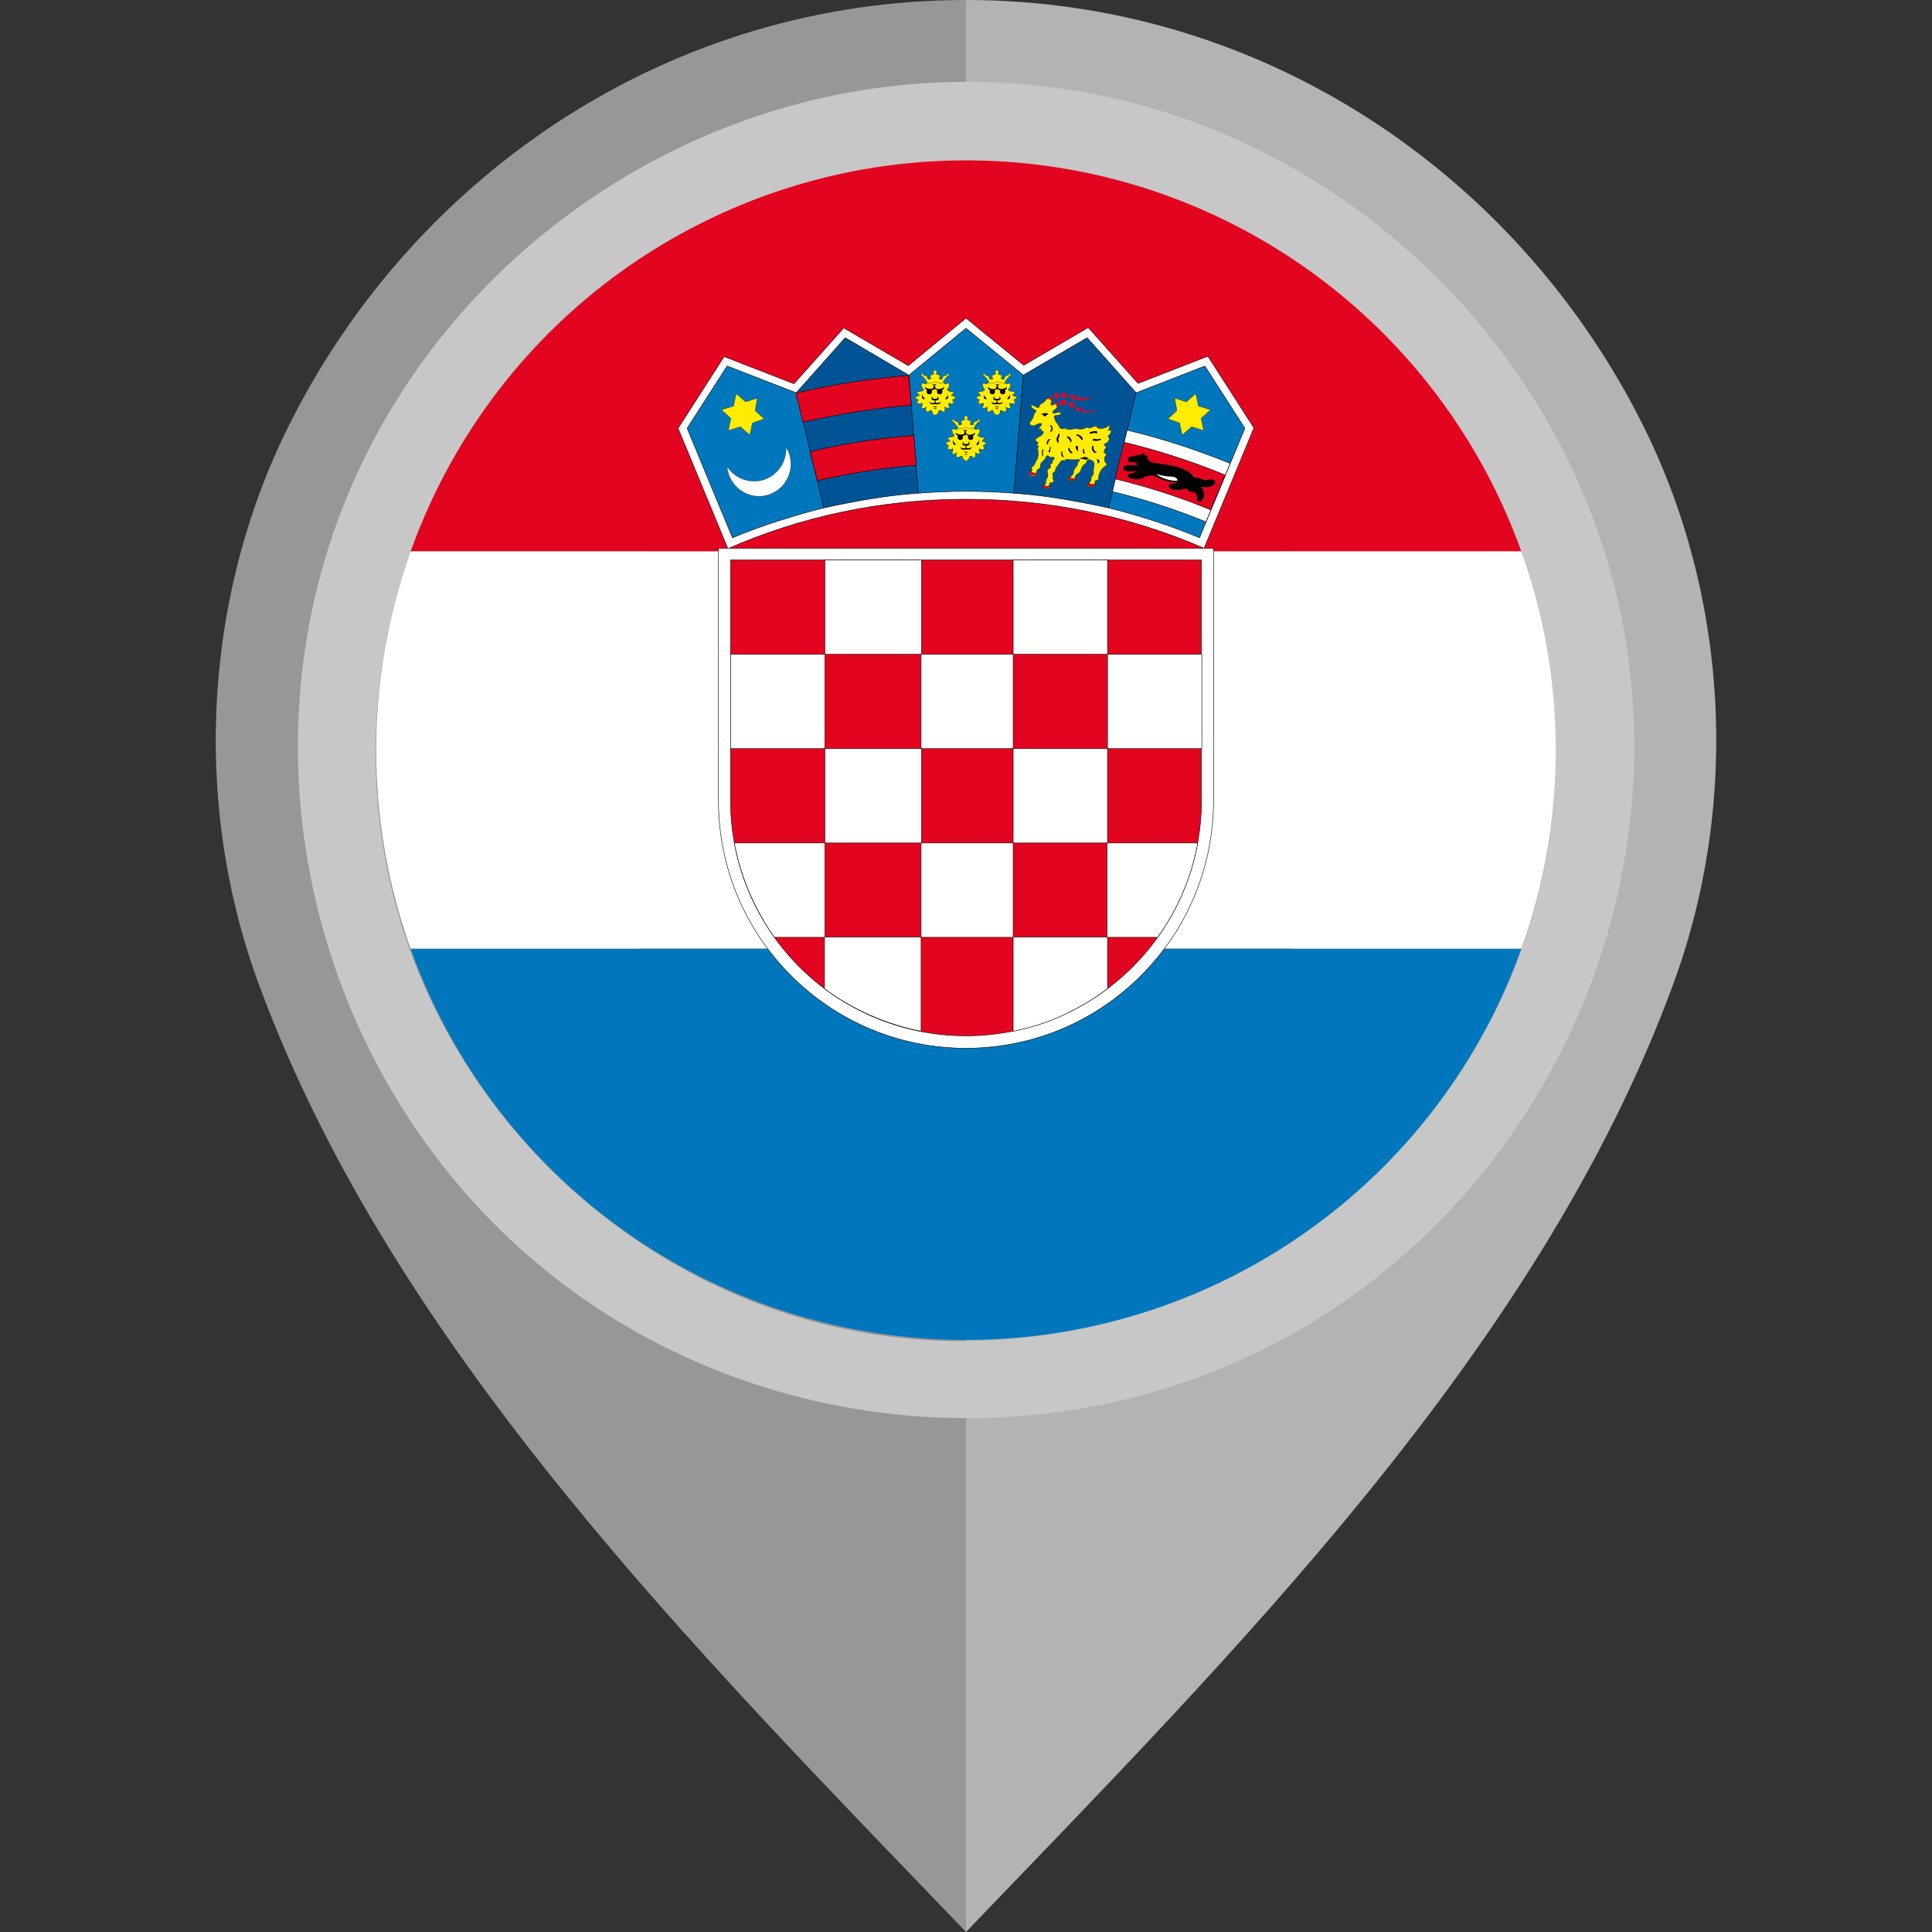
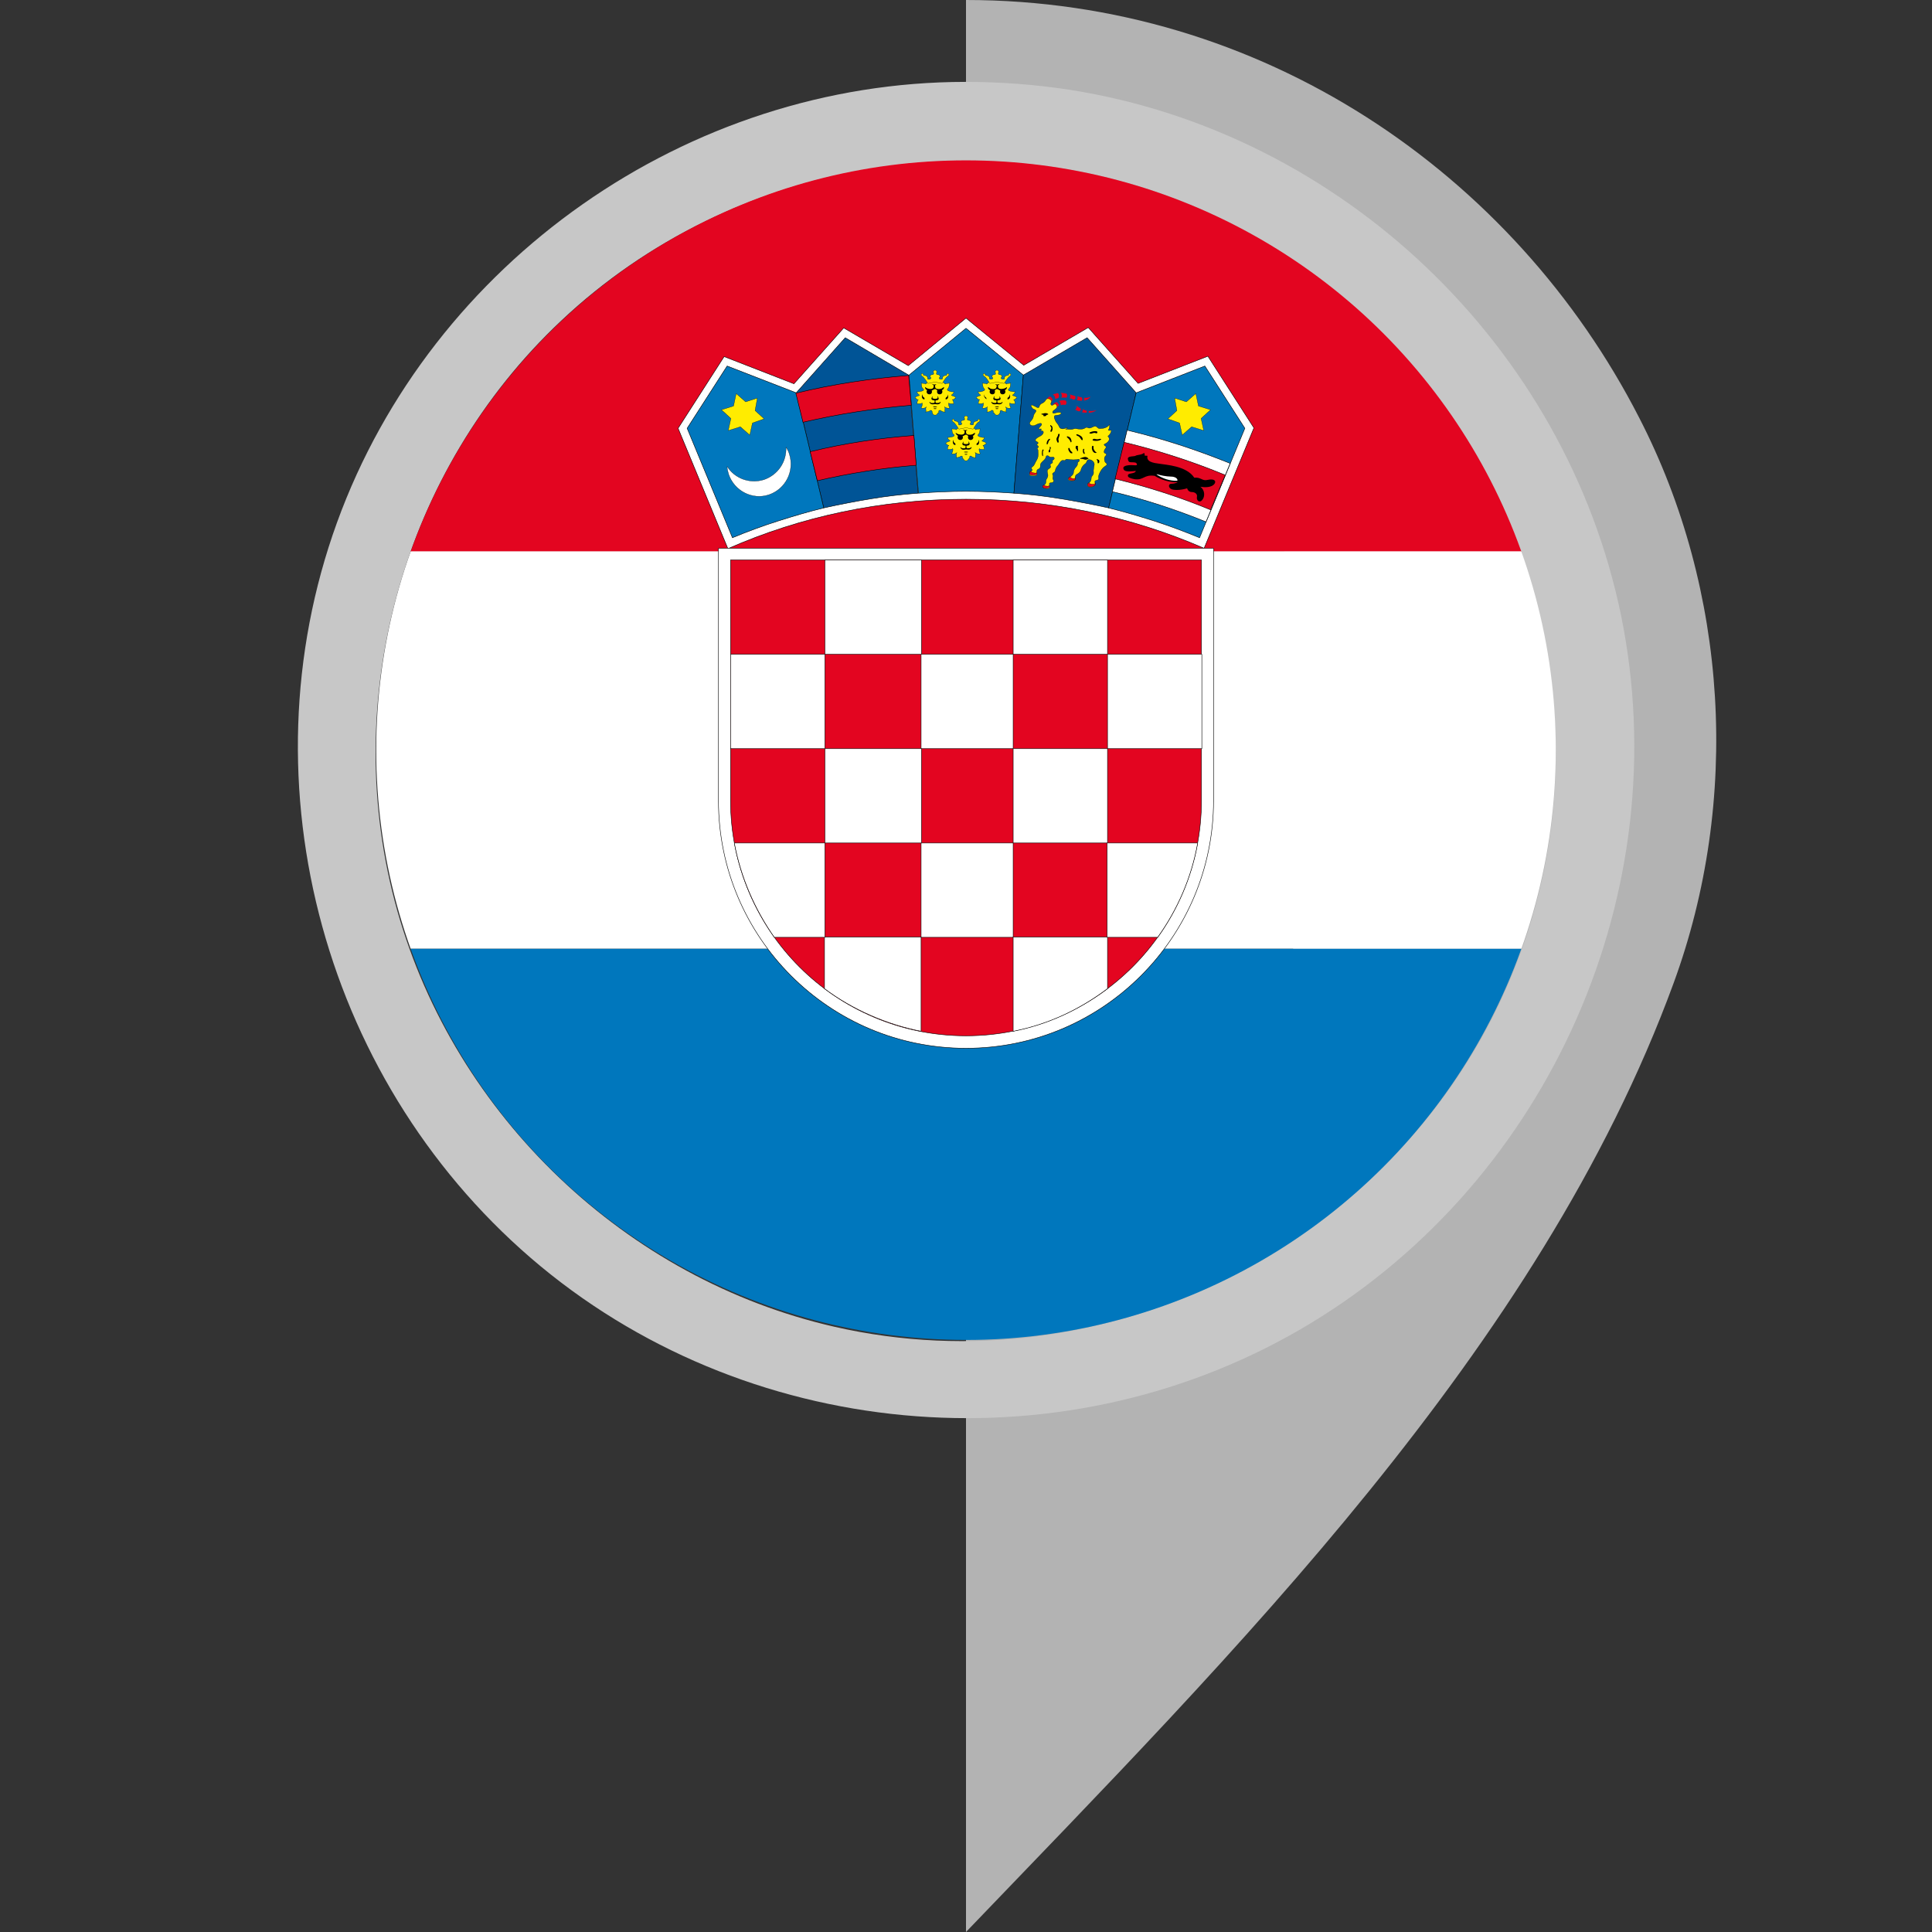
<svg xmlns="http://www.w3.org/2000/svg" xmlns:xlink="http://www.w3.org/1999/xlink" version="1.1" id="Layer_1" x="0px" y="0px" viewBox="0 0 512 512" style="enable-background:new 0 0 512 512;" xml:space="preserve">
  <rect x="0" y="0" width="512" height="512" fill="#333333" stroke="none" />
  <style type="text/css">
	.st0{fill:#B3B3B3;}
	.st1{fill:#979797;}
	.st2{fill:#C7C7C7;}
	.st3{clip-path:url(#SVGID_2_);}
	.st4{clip-path:url(#SVGID_4_);fill:#E30520;}
	.st5{clip-path:url(#SVGID_6_);fill:#0077BD;}
	.st6{clip-path:url(#SVGID_8_);fill:#FFFFFF;}
	.st7{clip-path:url(#SVGID_10_);}
	.st8{fill:#FFFFFF;stroke:#000000;stroke-width:0.125;}
	.st9{fill:#E30520;stroke:#000000;stroke-width:0.125;}
	.st10{fill:#005496;stroke:#000000;stroke-width:0.125;}
	.st11{fill:#0077BD;stroke:#000000;stroke-width:0.125;}
	.st12{fill:#FFEC00;stroke:#000000;stroke-width:6.250000e-02;}
	.st13{fill:#FFFFFF;stroke:#000000;stroke-width:6.250000e-02;stroke-linejoin:bevel;}
	.st14{fill:#005496;}
	.st15{fill:#E30520;}
	.st16{fill:#E30520;stroke:#000000;stroke-width:6.250000e-02;}
	.st17{fill:#FFFFFF;}
</style>
  <g>
    <path class="st0" d="M434.4,110.7C401.2,45.9,334.4,0,256,0v101.3c55.5,0,100.6,43.7,100.6,99.2c0,54.8-45.5,102-100.6,102V512   c70.6-73.6,152-154.5,187.5-251.4C461.3,212.1,458,156.5,434.4,110.7z" />
-     <path class="st1" d="M68.5,260.6C104.1,357.5,185.4,438.4,256,512V302.5c-55.1,0-100.6-47.2-100.6-102c0-55.5,45.1-99.1,100.6-99.2   V0C177.6,0,110.8,45.9,77.6,110.7C54,156.5,50.7,212.1,68.5,260.6z" />
    <path class="st2" d="M255.9,21.7c-73.7,0-141.5,47.6-166.6,116.8c-25.3,69.8-3.1,149.8,54,197.1c57.2,47.3,140.4,53.6,204,15.1   c63.6-38.5,97.2-114.7,82.3-187.6c-14.7-71.4-74-128-146.1-139.3C274.4,22.4,265.1,21.7,255.9,21.7 M398.6,263.2   c-30.2,67-105.7,104.8-177.5,88.4c-55.2-12.6-100.4-55.8-115.8-110.2c-15.7-55.7,1.3-116.8,43.4-156.4   c45.5-42.9,114.2-54.6,171.3-28.8c68.2,30.8,106,108.1,87.7,180.8C405.5,246,402.4,254.7,398.6,263.2   C396.5,267.8,400.1,259.7,398.6,263.2" />
    <g>
      <g>
        <defs>
          <circle id="SVGID_1_" cx="256" cy="198.8" r="156.3" />
        </defs>
        <clipPath id="SVGID_2_">
          <use xlink:href="#SVGID_1_" style="overflow:visible;" />
        </clipPath>
        <g class="st3">
          <g>
            <defs>
              <rect id="SVGID_3_" x="-59.8" y="40.9" width="631.7" height="315.8" />
            </defs>
            <clipPath id="SVGID_4_">
              <use xlink:href="#SVGID_3_" style="overflow:visible;" />
            </clipPath>
            <rect x="-59.8" y="40.9" class="st4" width="631.7" height="105.3" />
          </g>
          <g>
            <defs>
              <rect id="SVGID_5_" x="-59.8" y="40.9" width="631.7" height="315.8" />
            </defs>
            <clipPath id="SVGID_6_">
              <use xlink:href="#SVGID_5_" style="overflow:visible;" />
            </clipPath>
            <rect x="-59.8" y="251.4" class="st5" width="631.7" height="105.3" />
          </g>
          <g>
            <defs>
              <rect id="SVGID_7_" x="-59.8" y="40.9" width="631.7" height="315.8" />
            </defs>
            <clipPath id="SVGID_8_">
              <use xlink:href="#SVGID_7_" style="overflow:visible;" />
            </clipPath>
            <rect x="-59.8" y="146.1" class="st6" width="631.7" height="105.3" />
          </g>
          <g>
            <defs>
              <rect id="SVGID_9_" x="-59.8" y="40.9" width="631.7" height="315.8" />
            </defs>
            <clipPath id="SVGID_10_">
              <use xlink:href="#SVGID_9_" style="overflow:visible;" />
            </clipPath>
            <g class="st7">
              <path class="st8" d="M256,132.3c22.4,0,43.8,4.6,63.1,13l13.2-31.9l-12.2-19l-18.5,7.2l-13.2-14.8l-17.1,10L256,84.3        l-15.3,12.6l-17.1-10l-13.2,14.8l-18.5-7.2l-12.2,19l13.2,31.9C212.2,136.9,233.6,132.3,256,132.3z" />
              <path class="st8" d="M321.6,145.3c0,0,0,54.2,0,66.9c0,36.2-29.4,65.6-65.6,65.6s-65.6-29.4-65.6-65.6c0-12.7,0-66.9,0-66.9        H321.6z" />
              <path class="st9" d="M318.4,148.4c0,0,0,51.9,0,63.7c0,34.5-27.9,62.4-62.4,62.4s-62.4-27.9-62.4-62.4c0-11.8,0-63.7,0-63.7        H318.4z" />
              <g>
                <rect x="244.1" y="223.4" class="st8" width="24.4" height="25" />
                <rect x="244.1" y="173.4" class="st8" width="24.4" height="25" />
                <rect x="268.5" y="198.4" class="st8" width="25" height="25" />
                <rect x="268.5" y="148.4" class="st8" width="25" height="25" />
                <rect x="293.5" y="173.4" class="st8" width="25" height="25" />
                <rect x="218.6" y="198.4" class="st8" width="25.6" height="25" />
                <rect x="218.6" y="148.4" class="st8" width="25.6" height="25" />
                <rect x="193.6" y="173.4" class="st8" width="25" height="25" />
                <path class="st8" d="M244.1,273.3v-25h-25.6l0,13.7C225.8,267.5,234.9,271.5,244.1,273.3z" />
                <path class="st8" d="M194.6,223.4l24,0v25l-13.4,0C200,241,196.3,232.5,194.6,223.4z" />
                <path class="st8" d="M268.5,273.3v-25h25l0,13.7C286.2,267.5,277.8,271.5,268.5,273.3z" />
                <path class="st8" d="M317.4,223.4l-24,0v25l13.4,0C312.1,241,315.8,232.5,317.4,223.4z" />
              </g>
              <path class="st10" d="M230.7,132.2c4.2-0.7,8.4-1.2,12.6-1.5l-2.5-31.3L224,89.5l-13,14.6l7.3,30.5        C222.4,133.7,226.5,132.9,230.7,132.2z" />
              <path class="st11" d="M206.1,138.1c4.1-1.3,8.1-2.5,12.2-3.5l-7.3-30.5L192.7,97l-10.6,16.5l12,29        C198,140.9,202,139.4,206.1,138.1z" />
              <path class="st11" d="M256,130.2c4.3,0,8.5,0.2,12.7,0.5l2.5-31.3L256,87l-15.1,12.4l2.5,31.3        C247.5,130.4,251.7,130.2,256,130.2z" />
              <path class="st10" d="M281.3,132.2c-4.2-0.7-8.4-1.2-12.6-1.5l2.5-31.3l16.9-9.9l13,14.6l-7.3,30.5        C289.7,133.7,285.5,132.9,281.3,132.2z" />
              <path class="st11" d="M306,138.1c-4.1-1.3-8.1-2.5-12.2-3.5l7.3-30.5l18.2-7.1l10.6,16.5l-12,29        C314,140.9,310,139.4,306,138.1z" />
              <path class="st8" d="M326,122.8l-6.4,15.5c-8.1-3.3-16.4-6-24.8-8l3.9-16.3C308,116.2,317.1,119.2,326,122.8z" />
              <path class="st9" d="M324.7,125.9c-8.7-3.6-17.7-6.5-26.8-8.7l-2.4,9.7c8.6,2.1,17.1,4.8,25.3,8.2L324.7,125.9z" />
              <path class="st9" d="M214.7,119.7c9-2.2,18.2-3.6,27.5-4.3l0.6,7.9c-8.8,0.7-17.6,2.1-26.2,4.1L214.7,119.7z" />
              <path class="st9" d="M241.5,107.4c-9.7,0.8-19.2,2.3-28.7,4.5l-1.9-7.7c9.9-2.4,19.9-3.9,29.9-4.7L241.5,107.4z" />
              <polygon class="st12" points="198.7,115.3 199.4,112.1 202.5,111 200.1,108.8 200.7,105.5 197.6,106.5 195.1,104.3         194.4,107.6 191.2,108.6 193.7,110.9 193,114.1 196.2,113.1       " />
              <polygon class="st12" points="313.3,115.3 312.6,112.1 309.5,111 311.9,108.8 311.3,105.5 314.4,106.5 316.9,104.3         317.6,107.6 320.8,108.6 318.3,110.9 319,114.1 315.8,113.1       " />
              <path class="st13" d="M208.3,118.5c0.4,0.6,0.7,1.2,0.9,1.9c1.4,4.4-1,9.2-5.4,10.7c-4.4,1.5-9.2-1-10.7-5.4        c-0.2-0.7-0.4-1.4-0.4-2.1c2,3.2,6,4.7,9.8,3.5C206.2,125.8,208.5,122.3,208.3,118.5z" />
              <g>
                <path class="st12" d="M256,122.1c0.8,0,0.4-0.6,1-0.6c-0.2-0.6,0.2-0.8,0.4-0.6c0.2,0.2,0.6,0.4,1.2,0.4         c-0.4-0.3,0.2-0.8-0.2-1.4c0.3,0.3,1,0.5,1.4,0.3c-0.3-0.4-0.4-1.1-0.3-1.3c0.5,0.4,1,0,1.3,0.3c0.1-0.4-0.1-1-0.3-1.2         c0.4,0.1,0.5-0.4,0.9-0.4c-0.2-0.6-1-0.5-1.2-0.8c0.4-0.2,0.6-0.5,0.7-0.9c-0.3,0.1-0.9,0-1.1-0.1c-0.5-0.1-0.9-0.4-0.5-0.7         c0.3-0.3,0.4-0.9,0.4-1.5c-0.2,0.2-0.9,0-1.1,0.3c-0.5-0.6-1.5-1-2.6-1c-1.1,0-2.1,0.4-2.6,1c-0.2-0.3-0.9-0.1-1.1-0.3         c0,0.6,0,1.2,0.4,1.5c0.4,0.3,0.1,0.6-0.5,0.7c-0.2,0-0.7,0.2-1.1,0.1c0.1,0.4,0.3,0.7,0.7,0.9c-0.2,0.3-1,0.2-1.2,0.8         c0.4,0,0.4,0.5,0.9,0.4c-0.3,0.2-0.5,0.8-0.3,1.2c0.3-0.3,0.7,0.1,1.3-0.3c0.1,0.3,0,0.9-0.3,1.3c0.4,0.2,1.1,0.1,1.4-0.3         c-0.4,0.6,0.1,1.1-0.2,1.4c0.6-0.1,1-0.2,1.2-0.4c0.2-0.2,0.7,0.1,0.4,0.6C255.6,121.5,255.2,122.1,256,122.1z" />
                <path class="st12" d="M256,113.4c0.8,0,1.9,0.5,2,0.2c0.2-0.4,0.9-1.6,1.4-1.8c0.4-0.2,0.3-0.6,0.1-0.7         c-0.2-0.1-0.4,0.1-0.4,0.3c0,0.2-0.1,0.2-0.3,0.2c-0.3,0-0.9,0.2-0.8,0.8c0,0.1-0.2,0.3-0.6,0.2c-0.4-0.1-0.4-0.3-0.2-0.5         c0.2-0.1,0.1-0.7-0.4-0.7c-0.5,0-0.5-0.3-0.4-0.5c0.1-0.2,0.1-0.7-0.4-0.7c-0.5,0-0.5,0.5-0.4,0.7c0.1,0.1,0.1,0.5-0.4,0.5         c-0.5,0-0.6,0.5-0.4,0.7c0.2,0.1,0.2,0.3-0.2,0.5c-0.4,0.1-0.6,0-0.6-0.2c0.1-0.6-0.5-0.8-0.8-0.8c-0.2,0-0.3,0-0.3-0.2         c0-0.3-0.3-0.4-0.4-0.3c-0.2,0.1-0.3,0.5,0.1,0.7c0.4,0.2,1.2,1.4,1.4,1.8C254.1,113.9,255.2,113.4,256,113.4z" />
                <path class="st12" d="M247.8,110c0.8,0,0.4-0.6,1-0.6c-0.2-0.6,0.2-0.8,0.5-0.6s0.6,0.4,1.2,0.4c-0.4-0.3,0.2-0.8-0.2-1.4         c0.3,0.3,1,0.5,1.4,0.3c-0.3-0.4-0.4-1.1-0.3-1.3c0.5,0.4,1,0,1.3,0.3c0.1-0.4-0.1-1-0.3-1.2c0.4,0.1,0.5-0.4,0.9-0.4         c-0.2-0.6-1-0.5-1.2-0.8c0.4-0.2,0.6-0.5,0.7-0.9c-0.3,0.1-0.9,0-1.1-0.1c-0.5-0.1-0.9-0.4-0.5-0.7c0.3-0.3,0.4-0.9,0.4-1.5         c-0.2,0.2-0.9,0-1.1,0.3c-0.5-0.6-1.5-1-2.6-1c-1.1,0-2.1,0.4-2.6,1c-0.2-0.3-0.9-0.1-1.1-0.3c0,0.6,0,1.2,0.4,1.5         c0.4,0.3,0.1,0.6-0.5,0.7c-0.2,0-0.8,0.2-1.1,0.1c0.1,0.4,0.3,0.7,0.7,0.9c-0.2,0.3-1,0.2-1.2,0.8c0.4,0,0.4,0.5,0.9,0.4         c-0.3,0.2-0.4,0.8-0.3,1.2c0.3-0.3,0.7,0.1,1.3-0.3c0.1,0.3,0,0.9-0.3,1.3c0.4,0.2,1.1,0.1,1.4-0.3c-0.4,0.6,0.1,1.1-0.2,1.4         c0.6-0.1,1-0.2,1.2-0.4c0.2-0.2,0.7,0.1,0.5,0.6C247.3,109.4,247,110,247.8,110z" />
                <path class="st12" d="M247.8,101.3c0.8,0,1.9,0.5,2,0.2c0.2-0.4,0.9-1.6,1.4-1.8c0.4-0.2,0.3-0.6,0.1-0.7         c-0.2-0.1-0.4,0.1-0.4,0.3c0,0.2-0.1,0.2-0.3,0.2c-0.3,0-0.9,0.2-0.8,0.8c0,0.1-0.2,0.3-0.6,0.2c-0.4-0.1-0.4-0.3-0.2-0.5         c0.2-0.1,0.1-0.7-0.4-0.7c-0.5,0-0.5-0.3-0.4-0.5c0.1-0.2,0.1-0.7-0.4-0.7c-0.5,0-0.5,0.5-0.4,0.7c0.1,0.1,0.1,0.5-0.4,0.5         c-0.5,0-0.6,0.5-0.4,0.7c0.2,0.1,0.2,0.3-0.2,0.5c-0.4,0.1-0.6,0-0.6-0.2c0.1-0.6-0.5-0.8-0.8-0.8c-0.2,0-0.3,0-0.3-0.2         c0-0.3-0.3-0.4-0.4-0.3c-0.2,0.1-0.3,0.5,0.1,0.7c0.4,0.2,1.2,1.4,1.4,1.8C245.9,101.8,247,101.3,247.8,101.3z" />
                <path class="st12" d="M264.2,110c-0.8,0-0.4-0.6-1-0.6c0.2-0.6-0.2-0.8-0.5-0.6c-0.2,0.2-0.6,0.4-1.2,0.4         c0.4-0.3-0.1-0.8,0.2-1.4c-0.3,0.3-1,0.5-1.4,0.3c0.3-0.4,0.4-1.1,0.3-1.3c-0.5,0.4-1,0-1.3,0.3c-0.1-0.4,0.1-1,0.3-1.2         c-0.4,0.1-0.5-0.4-0.9-0.4c0.2-0.6,1-0.5,1.2-0.8c-0.4-0.2-0.6-0.5-0.7-0.9c0.3,0.1,0.9,0,1.1-0.1c0.5-0.1,0.9-0.4,0.5-0.7         c-0.3-0.3-0.4-0.9-0.4-1.5c0.2,0.2,0.9,0,1.1,0.3c0.5-0.6,1.5-1,2.6-1c1.1,0,2.1,0.4,2.6,1c0.2-0.3,0.9-0.1,1.1-0.3         c0,0.6,0,1.2-0.4,1.5c-0.4,0.3-0.1,0.6,0.5,0.7c0.2,0,0.7,0.2,1.1,0.1c-0.1,0.4-0.3,0.7-0.7,0.9c0.2,0.3,1,0.2,1.2,0.8         c-0.4,0-0.5,0.5-0.9,0.4c0.3,0.2,0.5,0.8,0.3,1.2c-0.3-0.3-0.7,0.1-1.3-0.3c-0.1,0.3,0,0.9,0.3,1.3c-0.4,0.2-1.1,0.1-1.4-0.3         c0.4,0.6-0.1,1.1,0.2,1.4c-0.6-0.1-1-0.2-1.2-0.4c-0.2-0.2-0.7,0.1-0.4,0.6C264.7,109.4,265,110,264.2,110z" />
                <path class="st12" d="M264.2,101.3c-0.8,0-1.9,0.5-2,0.2c-0.2-0.4-0.9-1.6-1.4-1.8c-0.4-0.2-0.3-0.6-0.1-0.7         c0.2-0.1,0.4,0.1,0.4,0.3c0,0.2,0.1,0.2,0.3,0.2c0.3,0,0.9,0.2,0.8,0.8c0,0.1,0.2,0.3,0.6,0.2c0.4-0.1,0.4-0.3,0.2-0.5         c-0.2-0.1-0.1-0.7,0.4-0.7c0.5,0,0.5-0.3,0.4-0.5c-0.1-0.2-0.1-0.7,0.4-0.7c0.5,0,0.5,0.5,0.4,0.7c-0.1,0.1-0.1,0.5,0.4,0.5         c0.5,0,0.6,0.5,0.4,0.7c-0.2,0.1-0.2,0.3,0.2,0.5c0.4,0.1,0.6,0,0.6-0.2c-0.1-0.6,0.5-0.8,0.8-0.8c0.2,0,0.3,0,0.3-0.2         c0-0.3,0.3-0.4,0.4-0.3c0.2,0.1,0.3,0.5-0.1,0.7c-0.4,0.2-1.2,1.4-1.4,1.8C266.1,101.8,265,101.3,264.2,101.3z" />
              </g>
              <g>
                <g>
                  <path d="M252.7,116.6c-0.1,0.3,0,0.6,0.2,0.7c0.2,0.1,0.4,0.4,0.3,0.6c-0.1,0.1-0.4,0-0.6-0.3          C252.5,117.2,252.4,116.8,252.7,116.6z" />
                  <path d="M256,115.2c0.3,0,0.5,0.3,0.6,0.4c-0.2,0.4,0,1,0.6,1c0.7,0,0.9-0.7,0.6-1.1c0.2-0.1,0.3-0.1,0.4-0.3          c0.3-0.3,0.3-0.7-0.2-0.3c-0.4,0.4-1.5,0.4-1.8,0.1c-0.3-0.3-0.2-0.8-0.1-0.9c0.3-0.2,0.3-0.3,0.1-0.2          c-0.1,0.1-0.3,0.1-0.4,0.1c-0.1,0-0.3,0-0.4-0.1c-0.2-0.1-0.2,0.1,0.1,0.2c0.2,0.1,0.2,0.7-0.1,0.9          c-0.3,0.3-1.3,0.2-1.8-0.1c-0.5-0.4-0.4-0.1-0.1,0.3c0.1,0.1,0.2,0.2,0.4,0.3c-0.3,0.4-0.1,1.1,0.6,1.1c0.6,0,0.8-0.6,0.6-1          C255.5,115.5,255.7,115.2,256,115.2z" />
                  <path d="M256,119.1c0.3,0,0.9,0.2,1.3-0.2c0.3-0.3,0.2-0.6,0-0.3c-0.2,0.2-0.7,0.2-0.9,0.2c-0.2,0-0.3-0.2-0.3-0.4          c0-0.1,0-0.3,0.1-0.3c0.6,0,0.9-0.3,0.7-0.7c-0.2-0.5-0.3-0.6-0.2,0c0.1,0.2-0.5,0.3-0.7,0.3c-0.2,0-0.8-0.1-0.7-0.3          c0.1-0.6,0.1-0.5-0.2,0c-0.2,0.4,0.1,0.7,0.7,0.7c0.1,0,0.1,0.1,0.1,0.3c0,0.1,0,0.4-0.3,0.4c-0.2,0-0.7,0.1-0.9-0.2          c-0.2-0.2-0.3,0,0,0.3C255.1,119.4,255.7,119.1,256,119.1z" />
                  <path d="M256,119.9c0.7,0,0.7-0.2,0-0.2C255.3,119.7,255.3,119.9,256,119.9z" />
                  <path d="M256,120.5c0.5,0,0.5-0.2,0-0.2C255.5,120.3,255.5,120.5,256,120.5z" />
                  <path d="M259.3,116.6c0.1,0.3,0,0.6-0.2,0.7c-0.2,0.1-0.4,0.4-0.3,0.6c0.1,0.1,0.5,0,0.6-0.3          C259.5,117.2,259.6,116.8,259.3,116.6z" />
                </g>
                <g>
                  <path d="M244.5,104.5c-0.1,0.3,0,0.6,0.2,0.7c0.2,0.1,0.4,0.4,0.3,0.6c-0.1,0.1-0.4,0-0.6-0.3          C244.3,105.2,244.2,104.8,244.5,104.5z" />
                  <path d="M247.8,103.1c0.3,0,0.5,0.3,0.6,0.4c-0.2,0.4,0,1,0.6,1c0.7,0,0.9-0.7,0.6-1.1c0.2-0.1,0.3-0.1,0.4-0.3          c0.3-0.3,0.3-0.7-0.2-0.3c-0.4,0.4-1.5,0.4-1.8,0.1c-0.3-0.3-0.2-0.8-0.1-0.9c0.3-0.2,0.3-0.3,0.1-0.2          c-0.1,0.1-0.3,0.1-0.4,0.1c-0.1,0-0.3,0-0.4-0.1c-0.2-0.1-0.2,0.1,0.1,0.2c0.2,0.1,0.2,0.7-0.1,0.9          c-0.3,0.3-1.3,0.2-1.7-0.1c-0.5-0.4-0.4-0.1-0.2,0.3c0.1,0.1,0.2,0.2,0.4,0.3c-0.3,0.4-0.1,1.1,0.6,1.1c0.6,0,0.8-0.6,0.6-1          C247.3,103.4,247.5,103.1,247.8,103.1z" />
                  <path d="M247.8,107.1c0.3,0,0.9,0.2,1.3-0.2c0.3-0.3,0.2-0.6,0-0.3c-0.2,0.2-0.7,0.2-0.9,0.2c-0.2,0-0.3-0.2-0.3-0.4          c0-0.1,0-0.3,0.1-0.3c0.6,0,0.9-0.3,0.7-0.7c-0.2-0.5-0.3-0.6-0.2,0c0.1,0.2-0.5,0.3-0.7,0.3c-0.2,0-0.8-0.1-0.7-0.3          c0.1-0.6,0.1-0.5-0.2,0c-0.2,0.4,0.1,0.7,0.7,0.7c0.1,0,0.1,0.1,0.1,0.3c0,0.1,0,0.4-0.3,0.4c-0.2,0-0.7,0.1-0.9-0.2          c-0.2-0.2-0.3,0,0,0.3C246.9,107.3,247.5,107.1,247.8,107.1z" />
                  <path d="M247.8,107.9c0.7,0,0.7-0.2,0-0.2C247.1,107.6,247.1,107.9,247.8,107.9z" />
                  <path d="M247.8,108.4c0.5,0,0.5-0.2,0-0.2C247.3,108.2,247.3,108.4,247.8,108.4z" />
                  <path d="M251.1,104.5c0.1,0.3,0,0.6-0.2,0.7c-0.2,0.1-0.4,0.4-0.3,0.6c0.1,0.1,0.4,0,0.6-0.3          C251.3,105.2,251.3,104.8,251.1,104.5z" />
                </g>
                <g>
                  <path d="M267.5,104.5c0.1,0.3,0,0.6-0.2,0.7c-0.2,0.1-0.4,0.4-0.3,0.6c0.1,0.1,0.4,0,0.6-0.3          C267.7,105.2,267.8,104.8,267.5,104.5z" />
                  <path d="M264.2,103.1c-0.3,0-0.5,0.3-0.6,0.4c0.2,0.4,0,1-0.6,1c-0.7,0-0.9-0.7-0.6-1.1c-0.2-0.1-0.3-0.1-0.4-0.3          c-0.3-0.3-0.3-0.7,0.2-0.3c0.4,0.4,1.5,0.4,1.7,0.1c0.3-0.3,0.3-0.8,0.1-0.9c-0.3-0.2-0.3-0.3-0.1-0.2          c0.1,0.1,0.3,0.1,0.4,0.1c0.1,0,0.2,0,0.4-0.1c0.2-0.1,0.2,0.1-0.1,0.2c-0.2,0.1-0.2,0.7,0.1,0.9c0.3,0.3,1.3,0.2,1.8-0.1          c0.5-0.4,0.4-0.1,0.2,0.3c-0.1,0.1-0.2,0.2-0.4,0.3c0.3,0.4,0.1,1.1-0.6,1.1c-0.6,0-0.8-0.6-0.6-1          C264.7,103.4,264.5,103.1,264.2,103.1z" />
                  <path d="M264.2,107.1c-0.3,0-0.9,0.2-1.3-0.2c-0.3-0.3-0.2-0.6,0-0.3c0.2,0.2,0.7,0.2,0.9,0.2c0.2,0,0.3-0.2,0.3-0.4          c0-0.1,0-0.3-0.1-0.3c-0.6,0-0.9-0.3-0.7-0.7c0.2-0.5,0.3-0.6,0.2,0c-0.1,0.2,0.5,0.3,0.7,0.3c0.2,0,0.8-0.1,0.7-0.3          c-0.1-0.6-0.1-0.5,0.2,0c0.2,0.4-0.1,0.7-0.7,0.7c-0.1,0-0.1,0.1-0.1,0.3c0,0.1,0,0.4,0.3,0.4s0.7,0.1,0.9-0.2          c0.2-0.2,0.3,0,0,0.3C265.1,107.3,264.5,107.1,264.2,107.1z" />
                  <path d="M264.2,107.9c-0.7,0-0.7-0.2,0-0.2C264.9,107.6,264.9,107.9,264.2,107.9z" />
                  <path d="M264.2,108.4c-0.5,0-0.5-0.2,0-0.2C264.7,108.2,264.7,108.4,264.2,108.4z" />
-                   <path d="M260.9,104.5c-0.1,0.3,0,0.6,0.2,0.7c0.2,0.1,0.4,0.4,0.3,0.6c-0.1,0.1-0.4,0-0.6-0.3          C260.7,105.2,260.7,104.8,260.9,104.5z" />
+                   <path d="M260.9,104.5c-0.1,0.3,0,0.6,0.2,0.7c0.2,0.1,0.4,0.4,0.3,0.6C260.7,105.2,260.7,104.8,260.9,104.5z" />
                </g>
              </g>
              <g>
                <path class="st14" d="M277.3,105.8c3.9-4.2,9.1,1.1,11.7-0.7c-0.8,1.4-2.8,1.4-4.7,0.6c-1.8-0.7-5.2-0.4-5.7,0.8         C278.4,106.9,276.7,106.5,277.3,105.8z" />
                <path class="st14" d="M279.8,108.1c1.2-0.9,2.3-1.5,4.7,0.2c2.2,1.6,5.1,1.3,6.1,0.4c-1.9,0.5-3.6,0.2-5.7-1.6         c-1.9-1.6-4.3-1.3-5.7-0.1C278.8,107.4,279.2,108.5,279.8,108.1z" />
              </g>
              <g>
                <path class="st15" d="M280.5,107.6c-0.3,0.1-0.5,0.3-0.8,0.5c-0.6,0.4-1-0.7-0.6-1c0.2-0.2,0.5-0.4,0.8-0.5         C280.2,106.4,280.8,107.4,280.5,107.6z" />
                <path class="st15" d="M286.5,109.2c0.4,0.1,0.9,0.2,1.3,0.2c0.3,0,0.3-0.5,0.1-0.6c-0.4-0.1-0.7-0.2-1.1-0.4         C287.1,108.6,286.9,109.4,286.5,109.2z" />
-                 <path class="st15" d="M283,107.5c0.4,0.1,0.7,0.3,1.1,0.6c0.2,0.1,0.9-0.8,0.4-1.2c-0.4-0.3-0.8-0.5-1.2-0.6         C283.8,106.5,283.4,107.7,283,107.5z" />
                <path class="st15" d="M282.2,107.3c-0.4-0.1-0.8,0-1.2,0.1c0.3-0.1-0.1-1.2-0.5-1.1c0.6-0.2,1.2-0.3,1.8-0.2         C282.8,106.2,282.7,107.4,282.2,107.3z" />
                <path class="st15" d="M284.8,108.5c0.4,0.2,0.7,0.4,1.1,0.5c0.3,0.1,0.8-0.6,0.4-0.8c-0.4-0.2-0.8-0.5-1.1-0.8         C285.6,107.7,285.1,108.7,284.8,108.5z" />
                <path class="st15" d="M288.4,109.4c0.9,0,1.7-0.3,2.2-0.7c-0.7,0.2-1.5,0.3-2.2,0.2C288.6,108.9,288.6,109.4,288.4,109.4z" />
                <path class="st15" d="M286.5,106.2c-0.4,0-0.9-0.1-1.3-0.2c0.4,0.1,0.5-0.9,0.2-1c0.4,0.1,0.8,0.2,1.2,0.3         C286.9,105.4,286.9,106.3,286.5,106.2z" />
                <path class="st15" d="M283.3,105.5c0.3,0.1,0.7,0.1,0.9,0.3c0.1,0,0.2,0.1,0.4,0.1c0.4,0.1,0.6-0.9,0.2-1         c-0.5-0.1-0.9-0.3-1.4-0.4C283.8,104.6,283.7,105.6,283.3,105.5z" />
                <path class="st15" d="M281.1,105.4c0.5,0,0.9-0.1,1.4,0c0.4,0,0.4-1,0.1-1.1c-0.5-0.1-1.1-0.2-1.6-0.2         C281.4,104.1,281.6,105.4,281.1,105.4z" />
                <path class="st15" d="M279.5,105.8c0.3-0.1,0.5-0.2,0.9-0.3c0.4-0.1,0.3-1.4-0.2-1.3c-0.4,0.1-0.9,0.2-1.3,0.4         C279.3,104.4,279.9,105.6,279.5,105.8z" />
                <path class="st15" d="M287.1,106.2c0.8-0.1,1.5-0.4,1.9-1.1c-0.5,0.3-1.1,0.4-1.8,0.3C287.5,105.5,287.4,106.2,287.1,106.2z" />
                <path class="st15" d="M278.9,106.1c-0.1,0.1-0.3,0.2-0.3,0.4c-0.2,0.4-1.9,0-1.3-0.7c0.3-0.3,0.5-0.5,0.8-0.7         C278.3,104.9,279.2,105.8,278.9,106.1z" />
              </g>
              <path class="st12" d="M277.2,105.9c-0.7,1.3-1.5,0.7-1.8,1.9c-0.1,0.3-0.3,0.4-1.1-0.1c-1.1-0.6-1.4-0.5-0.7,0.5        c0.3,0.4,1.5,0.3,0.7,1.2c-0.7,0.9-0.1,1.1-1.2,2.3c-0.7,0.8,0.4,1.5,1.4,0.9c1.5-0.8,1.9-0.3,1.3,0.3c-0.5,0.5-0.7,1-0.2,0.8        c0.8-0.3-0.1,0.6,0.5,0.5c0.5-0.1,0.7,0.7-0.3,1.3c-1,0.5-1.9,1.1-1.1,1.5c1.1,0.5-0.3,0.7,0.2,1c0.4,0.3,0.4,0.5,0.1,0.7        c-0.3,0.2,0.1,0.3,0.1,0.7c0,0.4,0.2,1.6-0.3,2.4c-0.5,0.8-0.7,1.6-1.1,1.8c-0.3,0.2-0.5,0.5-0.2,0.8s-0.5,0.6-0.6,1        c-0.1,0.4-0.3,0.7,0.8,0.7c1.1,0,1.2-0.2,1.1-0.7c-0.1-0.5-0.1-0.9,0.4-1.1c0.5-0.2,0.5-0.5,0.5-1c0-0.5,0.3-0.7,0.8-1.2        c0.6-0.5,0.6-0.8,0.7-1c0-0.3,0.4-0.5,0.7-0.2c0.3,0.3,0.8,0.3,1.1,0.2c0.4,0,0.6,0.5,0.1,0.8c-0.5,0.3,0.2,0.6-0.4,0.9        c-1,0.5,0.4,0.8-0.7,1.4c-0.8,0.4-0.3,1.2-0.3,1.6c0.1,0.8-0.5,1.1-0.5,1.6c0,0.5,0,0.8-0.5,1.2c-0.5,0.4-0.3,0.9,0.7,0.9        c1,0,0.8-0.6,0.7-1.1c-0.1-0.4,0.2-0.5,0.6-0.5c0.4,0,0.7-0.4,0.4-0.8c-0.3-0.4,0.1-0.8-0.1-1.2c-0.2-0.4,0-0.5,0.3-0.7        c0.6-0.3,0.1-0.9,1.1-1.9c0.3-0.4,0.8-1.5,1.4-1.3c0.8,0.2,0.3-0.4,1.1-0.3c1.1,0.2,2.1,0.2,2.9,0c0.3-0.1,0.4,0.5,0,0.7        c-0.4,0.2,0,0.6-0.5,1.2c-0.6,0.6-0.8,1.2-0.8,1.6c0,0.4-0.3,0.8-0.9,1.2c-0.6,0.3-0.9,0.9,0.2,1c1.1,0.1,1.2-0.3,1.1-0.7        c0-0.5,0.2-0.9,0.5-1c0.7-0.4,1-0.8,1.1-1.3c0.1-0.5,0.6-1.2,1.1-1.5c0.5-0.3,0.3-1.1,1-1.1s1.5,0.6,1.4,1.4        c-0.1,0.8-0.3,1.5-0.2,1.9c0.1,0.9-0.6,1-0.6,1.6c0,0.5-0.2,1.1-0.7,1.3c-0.5,0.3-0.5,1.2,0.6,1.1c1.1-0.2,1.2-0.7,1.1-1.1        c-0.1-0.4-0.1-0.6,0.3-0.7c0.7-0.1,0.7-0.4,0.6-0.9c0-0.5,0.7-2.2,1.7-2.8c1-0.6,0.3-0.8,0.1-1.1c-0.2-0.2-0.4-1.2,0-1.6        c0.4-0.3,0.4-0.6-0.1-0.8c-0.4-0.2-0.2-0.8,0.1-1.2c0.3-0.3,0.3-0.6,0-0.7c-0.3-0.2-0.5-0.4,0-0.6c0.8-0.4,1.5-1.2,0.7-2        c0.4-0.3,0.9-0.9,0.9-1.6c-0.3,0.1-0.6,0.1-0.8,0c0.3-0.4,0.4-1.1,0.3-1.5c-0.4,0.8-1.6,1.1-2.5,1.1c-0.9,0-0.7-1.1-2-0.4        c-1.3,0.7-1.2-0.3-1.9,0.2c-1.2,0.8-2.4-0.1-3.2,0.3c-0.8,0.3-1.6-0.1-2,0.1c0.2-0.1,0.4-0.3,0.5-0.5        c-0.7,0.3-1.8,0.7-2.2-0.2c-0.3-0.8-0.9-1.2-1-1.6c-0.2-0.5-0.4-0.7-0.3-1.2c0.2-0.5,1.3,0,1.8-0.7c0.2-0.4-0.9-0.4-1.7-0.1        c-0.5,0.2-0.8-0.3-0.3-0.7c0.5-0.4,1.2-0.7,0.8-1.4c-0.2-0.4-0.5-0.4-0.9-0.1c-0.3,0.3-0.9,0-0.5-0.7        C278.9,105.9,277.6,105.3,277.2,105.9z" />
              <g>
                <path d="M278.4,113c0.4,0.4,0.2,0.7,0,1.1c-0.1,0.4,0.3,0.6,0.5-0.2c0.1-0.5,0-1-0.3-1.1C278.4,112.5,278.2,112.7,278.4,113z         " />
                <path d="M280.4,115.2c0,0.6-0.7,0.8-0.3,1.7c0.3,0.9,0.6,0.2,0.4-0.3c-0.1-0.5,0.4-1.1,0.3-1.5         C280.8,114.9,280.4,114.9,280.4,115.2z" />
                <path d="M277.8,116.5c-0.3,0.3-0.5,0.9-0.4,1.2c0.1,0.3,0.3-0.1,0.4-0.4c0.1-0.4,0.2-0.6,0.4-0.7         C278.4,116.4,278.2,116.1,277.8,116.5z" />
                <path d="M276.2,119.4c-0.1,0.4-0.1,1.1,0,1.3c0.1,0.3,0.3,0.2,0.2-0.1c0-0.3-0.1-1,0.1-1.2         C276.7,119.3,276.4,118.8,276.2,119.4z" />
                <path d="M278.2,118.6c0.1,0.7-0.3,0.5-0.3,1c0,0.5,0.5,0.3,0.4-0.2c0-0.5,0.2-0.5,0.2-0.7         C278.4,118.3,278.1,118.4,278.2,118.6z" />
-                 <path d="M281.5,119.6c-0.5,0.2-0.3,1.2,0.1,1.5c0.3,0.3,0.3,0,0.1-0.4c-0.2-0.4-0.3-0.8-0.2-0.9         C281.7,119.7,281.7,119.6,281.5,119.6z" />
                <path d="M283.1,119c0,0.3,0.4,1,0.7,1.1c0.4,0.1,0.5,0,0.3-0.3c-0.3-0.2-0.5-0.5-0.6-0.8C283.5,118.7,283.1,118.5,283.1,119z         " />
                <path d="M285.1,118.3c-0.2,0.7,0.3,0.7,0.3,1s0.3,0.4,0.3-0.1c0-0.5-0.2-0.6,0-0.8C285.8,118.2,285.2,118,285.1,118.3z" />
                <path d="M287.1,119c-0.2,0.2-0.2,0.9,0.1,1.2c0.3,0.3,0.3-0.1,0.2-0.3c-0.1-0.2-0.2-0.4-0.1-0.6         C287.4,119.1,287.3,118.8,287.1,119z" />
                <path d="M282.9,116c0.5,0.4,0.7,0.8,0.8,1.1c0.1,0.3,0.4,0,0.2-0.5c-0.1-0.5-0.4-0.8-0.8-0.9         C282.7,115.5,282.6,115.8,282.9,116z" />
                <path d="M285.5,115.5c-0.4-0.2-0.4-0.6,0.3-0.3c0.7,0.3,1,0.6,1.1,1c0.1,0.4-0.1,0.7-0.4,0.2         C286.1,115.8,285.9,115.6,285.5,115.5z" />
                <path d="M289.4,118.3c-0.2,0.6,0.2,2,1.2,1.7c0.2,0,0,0-0.3-0.3c-0.3-0.3-0.6-0.8-0.5-1.2C289.9,118.2,289.5,118,289.4,118.3         z" />
                <path d="M290.1,116.3c-0.4-0.1-0.9,0.4-0.2,0.5c0.7,0.1,1.4,0,1.7-0.2c0.3-0.2,0.4-0.3-0.2-0.3         C290.9,116.5,290.5,116.4,290.1,116.3z" />
                <path d="M288.8,114.6c0.6-0.3,1.3-0.4,1.8-0.3c0.4,0.1,0.2,0.7-0.2,0.5c-0.4-0.2-0.8,0-1.1,0.1         C289,115,288.5,114.8,288.8,114.6z" />
                <path d="M286.4,121.4c0.3-0.1,0.8-0.3,1.2-0.3c0.4,0,0.7,0.3,0.9,0.4c-0.3,0.2-0.7,0.4-1,0.3c-0.3-0.1-0.6-0.2-0.8-0.2         C286.4,121.7,286,121.5,286.4,121.4z" />
                <path d="M290.7,121.9c0.2,0.2,0.2,0.5,0.2,0.7c-0.1,0.2,0.3,0.3,0.4-0.1c0.1-0.4,0-0.6-0.3-0.7         C290.8,121.6,290.5,121.6,290.7,121.9z" />
                <path d="M276,109.7c0.1-0.2,0.2,0,0.4-0.1c0.2-0.1,0.9-0.2,1.2,0c0.3,0.1,0.2,0.3,0,0.3c-0.2,0-0.3,0.1-0.4,0.3         c-0.1,0.1-0.8,0.2-0.7-0.1c0.1-0.3-0.2-0.2-0.3-0.2C276,109.9,276,109.7,276,109.7z" />
              </g>
              <g>
                <path class="st16" d="M274.8,125.2c0.1,0.5,0,0.7-1.1,0.7c-1.1,0-0.8-0.3-0.8-0.7c0-0.2,0.2-0.3,0.3-0.4         C272.9,125.2,274.8,125.6,274.8,125.2z" />
                <path class="st16" d="M278.1,128.6c0.1,0.4,0,0.7-0.8,0.8c-1,0-1.3-0.5-0.7-0.9C276.5,128.7,278,129.1,278.1,128.6z" />
                <path class="st16" d="M285,126.6c0,0.5,0,0.8-1.1,0.7c-1.1-0.1-0.8-0.7-0.2-1C283.4,126.7,284.8,127.1,285,126.6z" />
                <path class="st16" d="M290.3,127.9c0.1,0.4,0,0.9-1.1,1.1c-1.1,0.2-1.2-0.8-0.6-1.1C288.4,128.2,290.2,128.7,290.3,127.9z" />
              </g>
              <path d="M316.5,126.6c-2.1-3.2-7.6-3.4-9.2-3.7c-1.6-0.2-3.6-0.5-3.2-2.1c-0.2,0-0.5-0.1-0.7,0c0-0.2-0.1-0.6-0.2-0.8        c-0.6,0.6-1.9,0.5-2.3,0.8c-0.3,0.2-2.1,0-2,0.8c0.1,0.8,0.4,0.9,0.8,0.9c0.4,0,1.2,0,1.4,0.2c0.2,0.2,0.5,0.7-0.4,0.6        c-0.9-0.1-3.1-0.1-3,0.8c0.1,0.8,0.9,1,3.3,0.7c-0.2,0.9-2.2,0.4-2.1,1.3c0,0.4,0.7,0.7,1.8,0.9c2.5,0.3,2.4-1.3,5.3-0.9        c1.6,1,4,1.8,6.1,1.7c-0.4,0.2-1,0.4-1.7,0.4c-0.8,0-0.9,1.1,0.2,1.5c1.1,0.3,2.8,0.1,4-0.3c0.2,0.7,0.7,1,1.3,1        c0.6,0,1.5,0.4,1.3,1.3c-0.2,0.9,0.7,1.7,1.4,0.8c0.8-0.9,0.7-2.7-0.5-3.5c1.2,0.2,2.8,0.2,3.6-0.6c0.7-0.7,0.4-1.7-1.8-1.2        C318.6,127.5,318.2,126.4,316.5,126.6z" />
              <path class="st17" d="M306.6,125.8c1.5,1,3.4,1.7,5.4,1.6c0.2-0.5-0.5-1.1-1.7-1.1c-1.2,0-3-0.4-3.2-0.5        C306.8,125.7,306.3,125.6,306.6,125.8z" />
            </g>
          </g>
        </g>
      </g>
    </g>
  </g>
</svg>